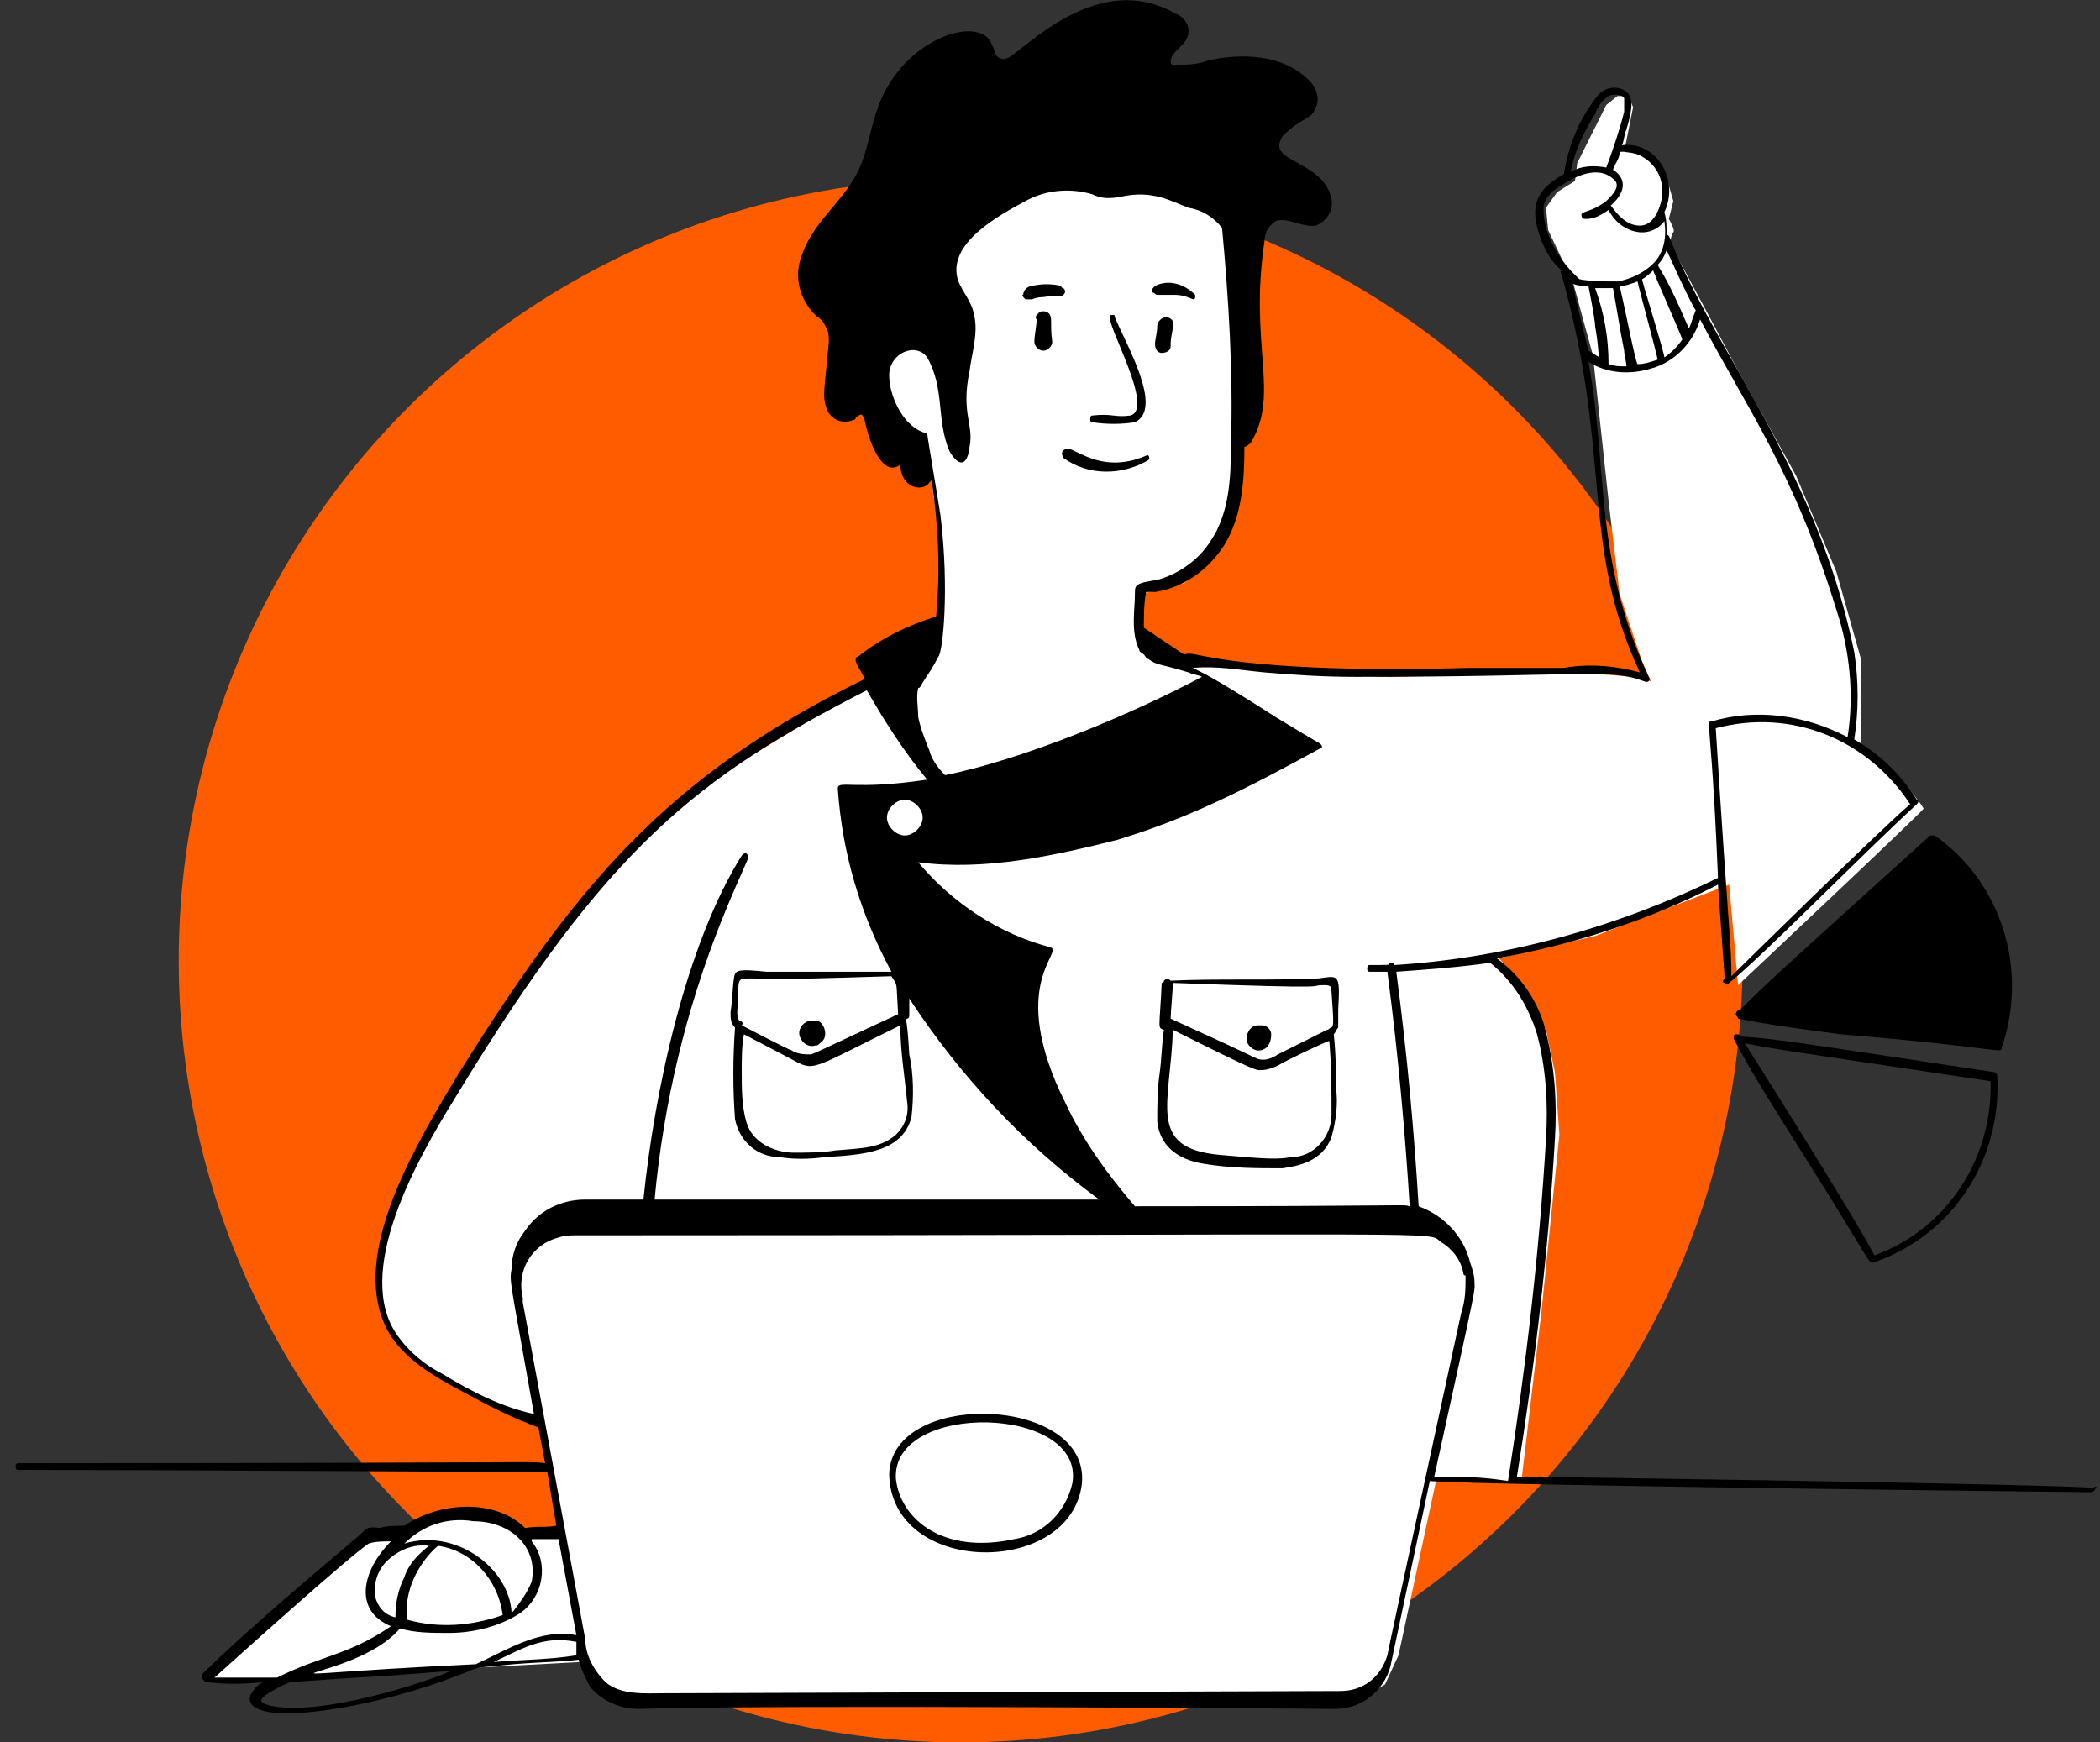
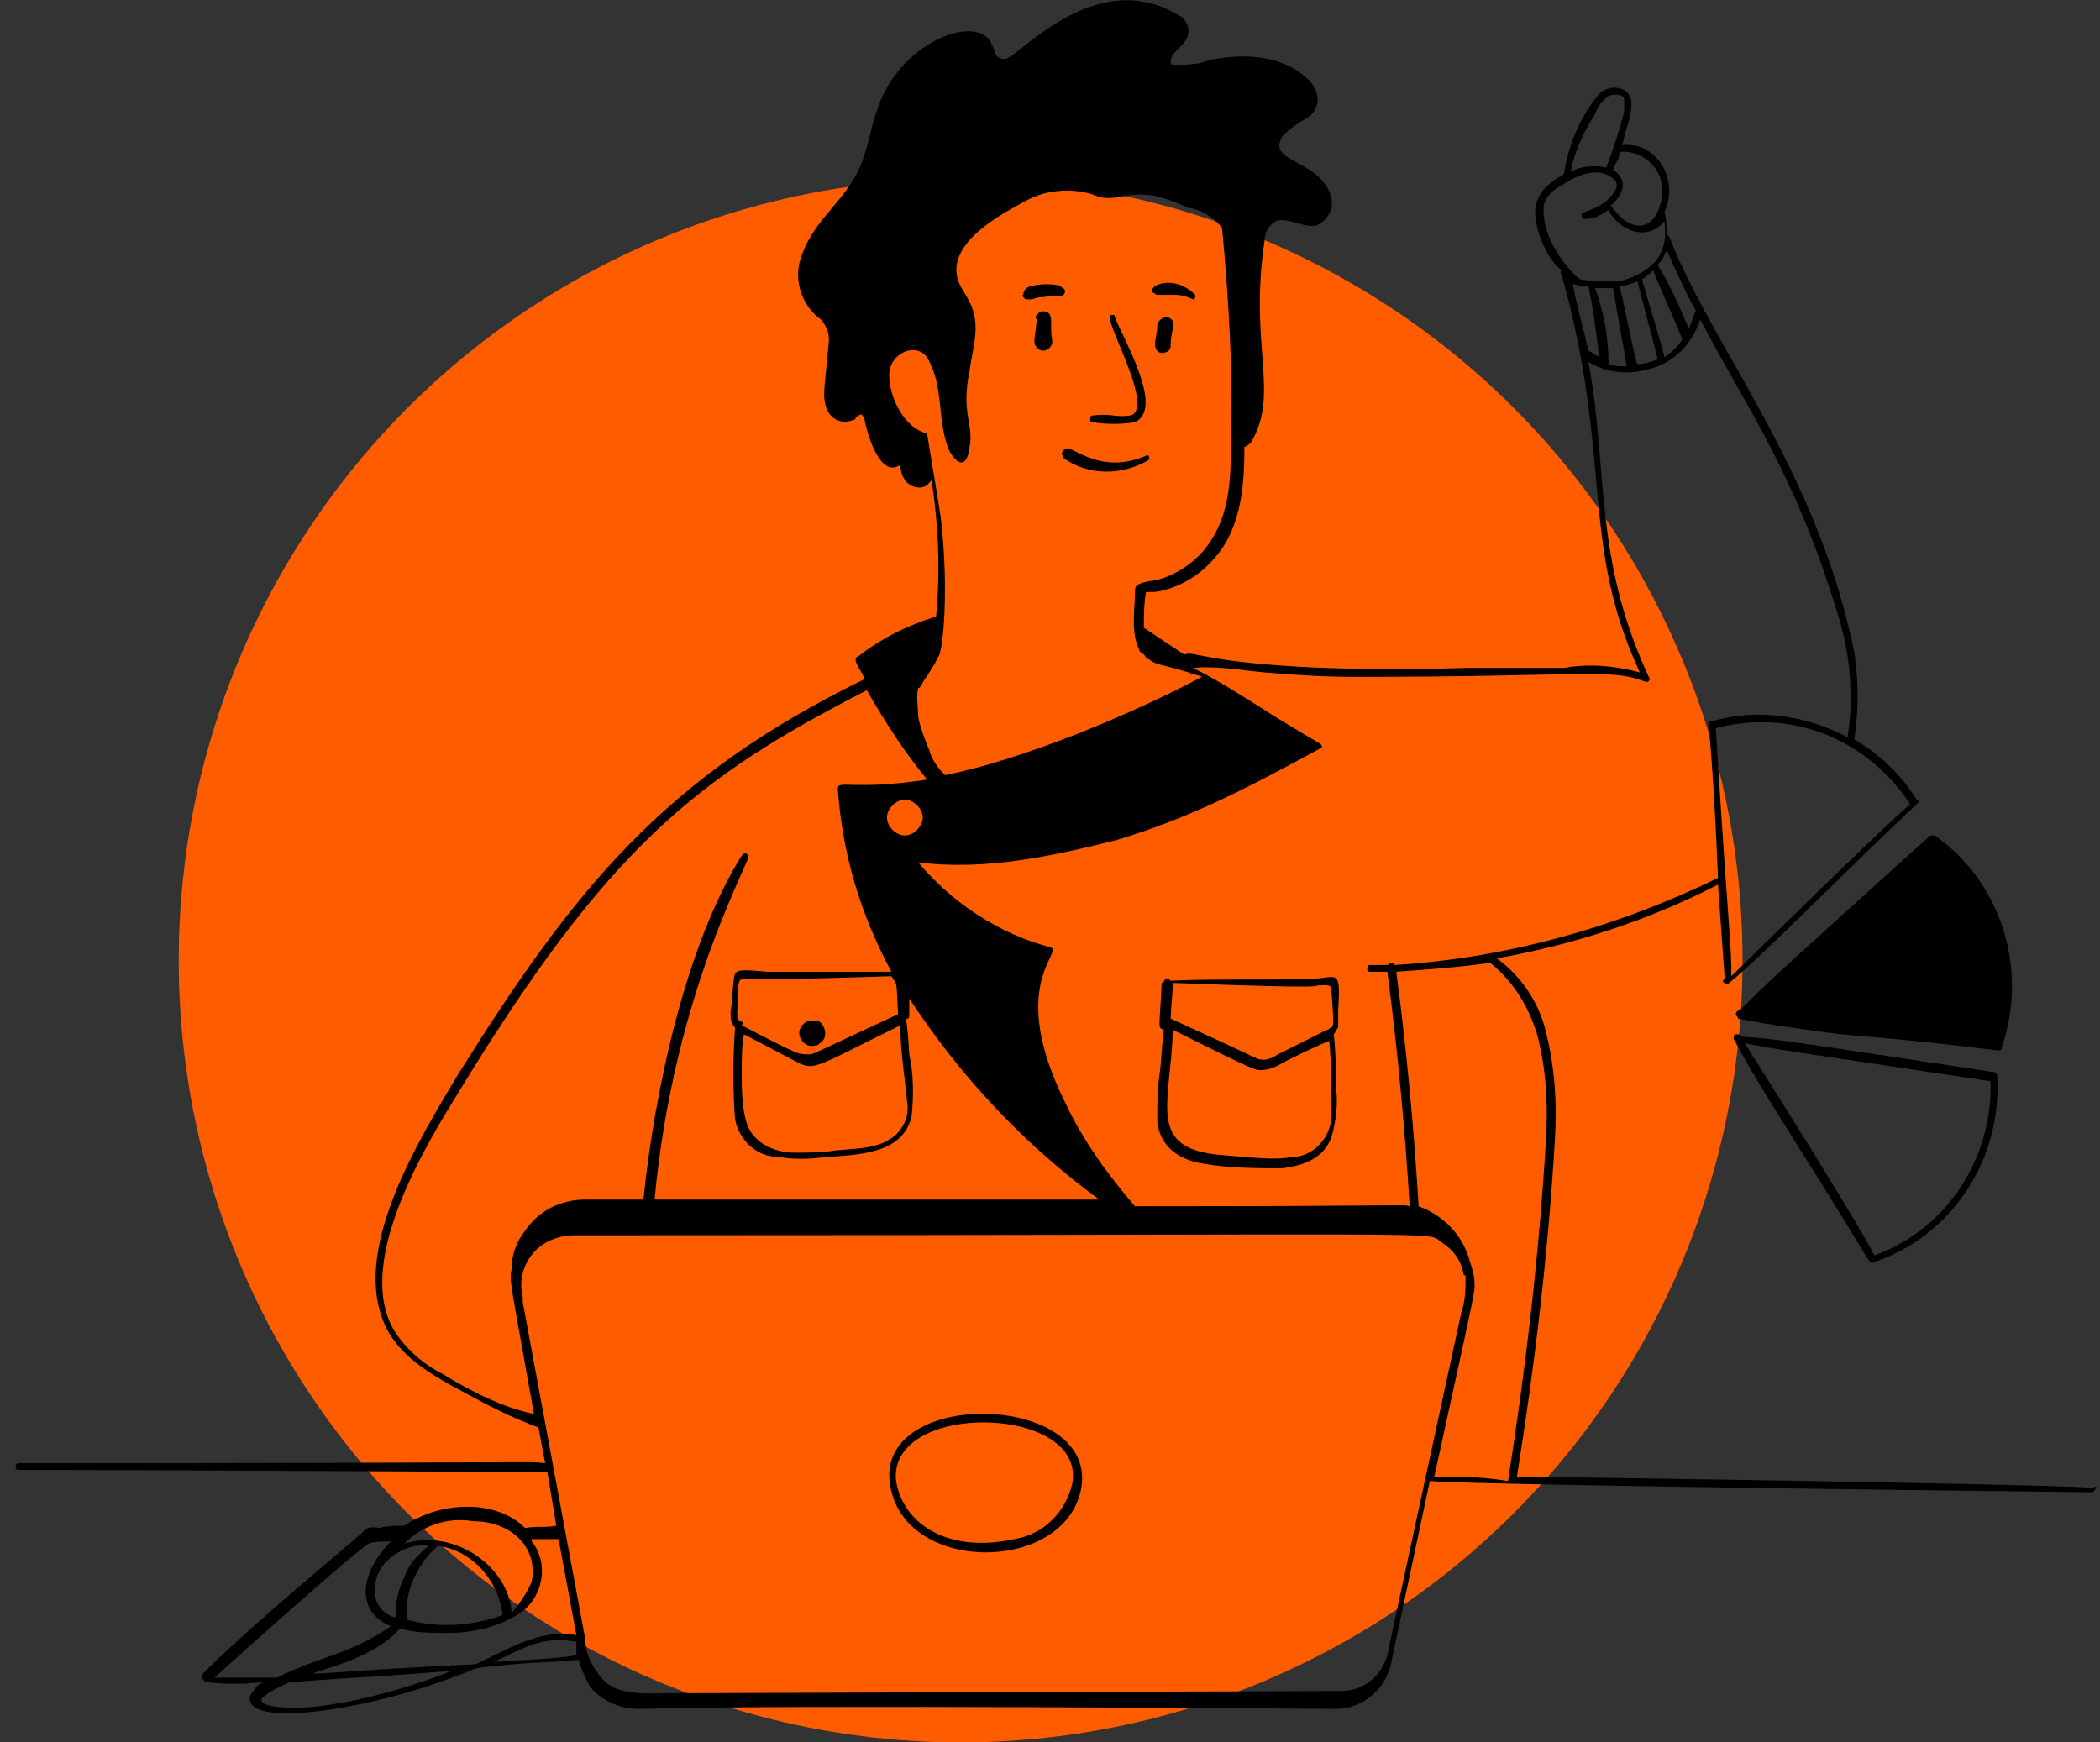
<svg xmlns="http://www.w3.org/2000/svg" width="94" height="78" viewBox="0 0 94 78" fill="none">
  <rect x="0" y="0" width="94" height="78" fill="#333333" stroke="none" />
  <circle cx="43" cy="43" r="35" fill="#FF5C00" />
-   <path d="M28.5 76.1C28.5 76.1 26.6 75.9 26.9 75.6C27.2 75.3 26 74.4 26 74.4L13.1 75.1L9.7 75.2H9.4L9.7 74.7L16.4 68.8H17.9L18.5 68.5L20 67.9H21.1C21.1 67.9 22.5 68.2 22.6 68.2C22.7 68.2 23.3 68.8 23.3 68.8L25.2 68.7L24.6 65.8L24.2 63.7H23.6L20.7 62.2L18.5 60.9L17.5 59.6L17.1 58.7L16.9 57.6C16.9 57.6 17.1 55.9 17.1 55.8C17.1 55.7 17.7 54.3 17.6 54.2C17.6 54.1 18.4 52.3 18.4 52.3L19.4 50.6L21.4 47.1L23.5 43.9L26.1 40.6L28.3 38.1L30.3 36.2L32.7 34.4L36.8 31.9L39.2 30.5C39.2 30.5 42.1 28.3 42.1 28.2C42.1 28.1 42.2 26.2 42.2 26.2L42 23.6L41.5 20.2L39.8 19.2L39.2 15.9L40 14.8L41.5 14.6L42.7 10.5L46.5 8L52.9 8.4L55.3 9.4L55.8 18.2L55.4 19.8L55.3 21.7L55.2 22.9L54.8 23.9L54.4 24.7L53.9 25.4L53 26.1L51.6 26.5C51.6 26.5 51.2 26.5 51.2 26.6C51.2 26.7 51.1 28.2 51.1 28.3C51.1 28.4 51.7 29.4 51.7 29.4C51.7 29.4 53.6 29.7 53.7 29.7C53.8 29.7 62.3 30.4 62.4 30.3C62.5 30.3 70.4 30.1 70.5 30.1C70.6 30.1 73.1 30.3 73.1 30.3L73.9 30.5L73.5 29.6L72.5 26.6L72 22.4L71.3 15.9L70.4 12.6L70.1 12L69.3 10.3L69.2 9.3L69.7 8.6L70.5 8.1L70.6 7.3L71.3 5.9L71.9 4.7L72.4 4.3H72.9L73.1 4.8L72.7 6.8L73.4 6.9L74.3 7.4L74.7 8.3L74.9 9L74.7 9.8C74.7 9.8 75 10.3 74.9 10.4C74.8 10.5 74.7 11.1 74.7 11.1C74.7 11.1 75 11.5 75 11.4C75 11.3 77.8 16.6 77.8 16.6L80.4 21.3L82.2 25.6L83.3 29.5V33.3L85.2 35C85.2 35 86.1 36.1 86.1 36.2C86.1 36.3 77.8 44.1 77.8 44.1L77.4 39.6L71.4 41.9L67.1 42.9L68 43.9L69.2 46.1L69.6 48L69.8 50.8L69 58.7L68.1 66.3L64.3 66.2L62.6 74.1L62 75.4L61 76L59.4 76.2L39.6 76.3L28.5 76.1Z" fill="white" />
  <path d="M48.901 18.9C49.501 19 50.201 19 50.801 18.9C52.101 18.3 50.401 15.4 49.901 14.2C49.901 14.1 49.901 14.1 49.801 14.1C49.701 14.1 49.701 14.1 49.701 14.2C49.501 14.5 51.701 18.3 50.601 18.6C49.901 18.7 49.801 18.5 48.901 18.6C48.801 18.6 48.801 18.7 48.801 18.8C48.801 18.9 48.901 18.9 48.901 18.9ZM47.001 14.1C46.901 13.9 46.601 13.9 46.501 14C46.401 14.1 46.301 14.2 46.401 14.3C46.401 14.6 46.301 15 46.301 15.3C46.301 15.5 46.501 15.7 46.701 15.7C46.901 15.7 47.101 15.5 47.101 15.3C47.001 14.6 47.101 14.3 47.001 14.1ZM52.201 14.2C52.001 14.2 51.801 14.4 51.801 14.6C51.801 14.9 51.701 15.2 51.701 15.4C51.701 15.6 51.801 15.8 52.001 15.8C52.201 15.8 52.401 15.7 52.401 15.5V15.4C52.401 15.1 52.501 14.8 52.501 14.6C52.601 14.4 52.401 14.2 52.201 14.2ZM51.801 13.2C52.201 13.2 52.301 13.2 52.601 13.2C52.901 13.2 53.201 13.3 53.401 13.4C53.501 13.4 53.501 13.3 53.501 13.3V13.2C53.001 12.7 52.301 12.5 51.701 12.8C51.601 12.9 51.501 13 51.601 13.1C51.701 13.1 51.701 13.2 51.801 13.2ZM45.901 13.4C46.001 13.4 46.101 13.4 46.201 13.4C46.201 13.4 46.401 13.3 46.701 13.3C47.301 13.2 47.501 13.3 47.601 13.2C47.701 13.1 47.701 13 47.601 12.9C47.601 12.9 47.501 12.9 47.501 12.8C47.101 12.7 46.601 12.7 46.201 12.8C46.001 12.8 45.801 13 45.801 13.2C45.701 13.2 45.801 13.3 45.901 13.4ZM47.601 20.5C48.701 21.3 50.201 21.3 51.401 20.6C51.501 20.5 51.401 20.3 51.301 20.4C49.201 21.3 48.001 19.9 47.701 20.1C47.501 20.2 47.501 20.3 47.601 20.5ZM39.801 66C39.901 70.5 47.701 70.6 48.401 66.6C49.101 62.5 39.901 62.1 39.801 66ZM48.001 66.4C47.701 67.7 46.701 68.7 45.401 68.9C42.201 69.6 40.301 68 40.101 66.2C39.901 62.7 48.601 62.9 48.001 66.4ZM89.301 48C80.001 46.6 79.501 46.5 77.901 46.4C77.901 46.3 77.801 46.3 77.701 46.3C77.601 46.3 77.601 46.4 77.601 46.5C78.501 48.2 79.601 49.9 80.601 51.5C83.901 56.7 83.601 56.6 83.901 56.5C87.401 55.3 89.601 51.9 89.401 48.2C89.401 48.1 89.401 48.1 89.301 48ZM78.101 46.7C79.601 47 79.801 47 89.101 48.4C89.201 51.8 87.201 55 83.901 56.2C83.101 54.6 78.101 46.7 78.101 46.7ZM89.601 46.9C90.801 43.4 89.601 39.5 86.601 37.4C86.501 37.4 86.501 37.4 86.401 37.4C79.201 43.9 79.101 44 77.901 45.2C77.801 45.2 77.701 45.3 77.701 45.4C77.701 45.5 77.801 45.5 77.801 45.6C79.301 45.9 80.901 46.1 82.401 46.3C89.601 46.9 89.601 47.2 89.601 46.9ZM36.501 45.7C36.401 45.7 36.401 45.7 36.201 45.7C35.901 45.8 35.701 46.1 35.801 46.4C35.901 46.7 36.201 46.9 36.501 46.8C36.601 46.8 36.601 46.8 36.701 46.7C37.201 46.4 36.801 45.6 36.501 45.7ZM59.001 43.8C56.701 43.9 54.701 43.8 52.401 43.9C52.301 43.8 52.201 43.8 52.101 43.9C52.101 43.9 52.101 44 52.001 44C51.901 46.1 51.801 46 52.101 46.1C52.001 46.7 52.001 47.4 51.901 48.1C51.801 48.8 51.801 49.5 51.801 50.2C51.901 51.2 52.601 51.9 53.901 52.1C55.101 52.3 56.301 52.3 57.401 52.3C58.101 52.2 59.201 52 59.601 50.9C59.801 50.2 59.901 49.4 59.801 48.7C59.801 48 59.801 47.2 59.701 46.3C59.801 46.2 59.801 46.1 59.901 46C59.901 45.7 59.901 45.5 59.901 45.2C60.001 43.5 59.901 43.7 59.001 43.8ZM59.301 44.1C59.601 44.1 59.601 44.2 59.601 44.4C59.701 45.8 59.701 45.9 59.601 46C59.501 46 59.501 46.1 59.401 46.1C59.401 46.1 57.601 47 57.201 47.2C56.901 47.4 56.601 47.5 56.301 47.4C55.801 47.2 56.801 47.6 52.401 45.6C52.401 45.3 52.501 44.3 52.501 44C60.501 44.3 58.301 44.1 59.301 44.1ZM56.501 47.9C56.701 47.9 57.001 47.8 57.201 47.7C57.501 47.5 59.401 46.6 59.501 46.6C59.601 47.7 59.601 48.8 59.601 49.9C59.601 50.9 58.801 51.8 57.801 51.8C57.201 51.9 56.801 51.9 54.601 51.7C51.301 51.4 52.401 49.4 52.501 46.1C56.501 48.1 56.201 47.9 56.501 47.9Z" fill="black" />
-   <path d="M56.501 45.9H56.301C56.001 45.9 55.801 46.2 55.801 46.5V46.6C55.901 46.9 56.201 47.1 56.501 47C56.801 46.9 56.901 46.6 56.901 46.3C56.901 46.1 56.701 45.9 56.501 45.9Z" fill="black" />
  <path d="M93.701 66.6C90.301 66.4 68.001 66.1 67.901 66.1C68.701 61.1 69.301 56.1 69.601 51C69.701 49.4 69.601 47.8 69.201 46.2C68.901 44.9 68.101 43.7 67.001 42.9C70.401 42.3 73.801 41.2 76.901 39.6C77.001 41 77.101 42.4 77.201 43.8C77.101 43.9 77.101 44 77.201 44C77.301 44.1 77.301 44.1 77.401 44C78.901 42.8 83.301 38.3 85.801 36C85.901 35.9 85.901 35.8 85.801 35.8C85.101 34.7 84.201 33.8 83.001 33.1C83.201 31.8 83.201 30.5 83.001 29.2C82.001 24.3 80.001 20.5 77.801 16.6C74.401 10.7 74.901 10.6 74.601 10.5C74.601 10.2 74.601 9.8 74.501 9.5C75.201 8 74.101 6.3 72.601 6.5C72.701 6.3 72.701 6 72.801 5.8C73.101 4.8 73.101 4.4 72.801 4.1C72.401 3.8 71.801 3.9 71.501 4.3C70.701 5.3 70.201 6.5 70.001 7.8C68.701 8.5 68.501 9.3 68.901 10.5C69.101 11.1 69.401 11.7 69.901 12.1C69.901 12.1 69.801 12.2 69.901 12.3C72.201 20.5 70.701 24.3 73.401 30.1C72.301 29.8 71.101 29.7 70.001 29.9C68.601 29.9 67.101 29.9 65.701 29.9C62.501 30 57.801 30 54.601 29.5C53.401 29.3 53.301 29.2 53.001 29.3C52.401 28.9 51.801 28.5 51.201 28.1C51.201 27.6 51.201 27 51.301 26.5C51.401 26.5 51.601 26.5 51.701 26.5C53.001 26.3 54.101 25.5 54.801 24.4C55.601 23.1 55.701 21.5 55.701 20C55.801 20 55.901 19.9 56.001 19.8C57.301 17.6 55.901 15.5 56.601 10.8C56.601 10.4 56.801 10.1 57.101 9.9C57.601 9.7 58.301 10.2 58.901 10.1C59.401 9.9 59.701 9.4 59.601 8.9C59.301 7.5 57.601 7.3 57.301 6.7C57.201 6.5 57.301 6.3 57.401 6.1C58.301 5.2 58.701 5.4 58.901 4.8C59.101 4.4 58.901 3.9 58.601 3.6C57.201 2.2 55.001 2.5 54.101 2.7C53.601 2.9 53.101 2.9 52.501 2.9C52.401 2.9 52.401 2.8 52.401 2.7C52.501 2.2 53.201 2 53.201 1.4C53.201 1 52.901 0.7 52.601 0.6C49.101 -1.4 45.801 2.3 45.101 2.6C44.901 2.7 44.701 2.6 44.601 2.5C44.501 2.3 44.501 2.2 44.401 2C43.901 0.6 40.401 1.7 39.301 4.8C39.001 5.6 38.901 6.4 38.601 7.2C38.001 8.9 36.501 9.7 35.901 11.4C35.501 12.4 35.801 13.5 36.601 14.2C36.801 14.3 36.901 14.5 37.001 14.7C37.101 14.9 37.101 15.1 37.101 15.3C36.901 17.5 36.801 17.7 37.001 18.3C37.201 18.8 37.701 19 38.201 18.8C38.201 18.8 38.301 18.8 38.301 18.7C38.401 18.6 38.601 18.5 38.601 18.6C38.601 18.6 38.701 18.7 38.701 18.8C38.901 19.8 39.501 21.4 40.301 20.8C40.301 21.1 40.401 21.4 40.601 21.6C40.901 21.9 41.401 21.9 41.601 21.6L41.701 21.5C42.001 23.5 42.101 25.5 41.901 27.6C40.601 28 39.401 28.6 38.401 29.4C38.301 29.4 38.301 29.5 38.301 29.6C38.401 29.9 38.601 30.1 38.701 30.4C29.701 34.8 25.701 39.8 20.501 48.1C18.701 51.1 15.901 55.7 17.101 59C17.701 60.7 19.401 61.6 20.901 62.4C22.001 63 23.001 63.5 24.101 63.9L24.401 65.5C23.401 65.4 25.501 65.5 0.901 65.5C0.801 65.5 0.701 65.5 0.701 65.6C0.701 65.7 0.701 65.8 0.801 65.8C0.801 65.8 0.801 65.8 0.901 65.8C6.601 65.8 23.501 65.9 24.501 65.9L24.901 68.3C24.301 68.4 24.201 68.3 23.501 68.4C22.201 67.1 19.701 67.2 18.101 68.3C17.701 68.3 17.301 68.3 17.001 68.4C16.301 68.3 16.401 68.5 16.001 68.8C14.001 70.5 10.901 73.1 9.101 74.9C9.001 75 9.001 75.1 9.101 75.2L9.201 75.3C10.101 75.4 10.901 75.4 11.801 75.3C11.501 75.4 11.401 75.6 11.201 75.9C10.801 77.4 16.401 76.6 20.501 75C21.601 74.6 20.901 74.7 23.001 74.5C24.201 74.4 25.101 74.4 25.901 74.3C26.001 74.7 26.201 75.1 26.401 75.5C27.001 76.2 27.801 76.5 28.601 76.5C35.001 76.3 59.801 76.5 59.801 76.5C61.001 76.5 62.101 75.6 62.301 74.3L64.001 66.3C66.601 66.5 93.501 66.8 93.601 66.8C93.701 66.8 93.801 66.7 93.801 66.6C93.901 66.6 93.801 66.5 93.701 66.6ZM85.501 36C84.101 37.2 77.801 43.4 77.501 43.7C77.501 42.2 77.401 42.2 76.801 32.6C80.201 31.7 83.601 33.1 85.501 36ZM74.601 11.2C76.001 14.3 75.901 13.8 75.901 13.9C75.701 14.4 75.701 14.5 75.601 14.7C75.501 14.5 75.201 13.8 75.201 13.8C73.901 10.9 74.101 12.5 74.601 11.2ZM71.401 12.9C71.701 12.9 71.901 12.9 72.201 12.9C72.401 14 72.501 14.7 72.701 15.7C72.701 15.9 72.801 16.2 72.801 16.4C72.501 16.4 72.301 16.4 72.001 16.3C72.001 15.1 71.801 14 71.401 12.9ZM72.501 12.8C72.801 12.8 73.001 12.7 73.301 12.6C73.301 12.7 74.101 15.6 74.201 16.1C73.901 16.2 73.601 16.3 73.301 16.3C73.201 16.2 72.801 14.1 72.501 12.8ZM73.501 12.5C73.701 12.4 73.901 12.2 74.001 12.1C74.001 12.2 75.301 15.1 75.301 15.2C75.101 15.5 74.801 15.8 74.501 16C74.501 15.8 73.501 12.6 73.501 12.5ZM74.401 8.8C74.301 9.4 74.001 10.1 73.401 10.1C72.801 10.1 72.401 9.6 72.101 9.2C72.901 8.5 72.701 7.9 72.201 7.6C72.301 7.3 72.501 7.1 72.501 6.8C73.501 6.7 74.401 7.5 74.401 8.5C74.401 8.6 74.401 8.7 74.401 8.8ZM71.401 5.1C71.501 4.8 71.701 4.5 72.001 4.3C72.201 4.2 72.601 4.2 72.701 4.4C72.701 4.6 72.701 4.8 72.701 5C72.501 5.8 72.201 6.7 71.901 7.5C71.401 7.4 70.801 7.4 70.301 7.7C70.501 6.7 70.901 5.9 71.401 5.1ZM69.101 9.2C69.201 8.8 69.501 8.5 69.901 8.3C70.201 8.1 71.401 7.3 72.201 8C72.601 8.3 72.201 8.7 71.901 9C71.101 9.6 70.701 9.4 70.801 9.7C70.801 9.8 70.901 9.8 71.001 9.8C71.401 9.8 71.701 9.6 72.001 9.4C72.501 10.4 73.801 10.8 74.501 9.9C74.601 10.6 74.501 11.3 74.001 11.8C73.601 12.2 73.001 12.5 72.401 12.6C71.801 12.6 71.201 12.6 70.701 12.5C69.801 11.7 69.001 10.4 69.101 9.2ZM70.401 12.7C70.601 12.8 70.901 12.8 71.101 12.8C71.101 12.8 71.401 14.3 71.401 14.6C71.601 15.8 71.501 15.7 71.601 16C71.401 15.9 71.301 15.8 71.101 15.7C70.901 14.8 70.601 13.8 70.401 12.7ZM56.601 30.1C57.801 30.2 59.101 30.3 60.701 30.3C70.901 30.3 72.001 29.9 73.601 30.5C73.801 30.6 73.901 30.4 73.801 30.3C71.301 24.9 72.001 21 71.101 16.2C71.901 16.7 72.901 16.8 73.901 16.5C75.001 16.2 75.801 15.3 76.101 14.3C78.201 18.3 80.301 21.1 82.201 27.3C82.801 29.1 83.001 31.1 82.701 33C80.801 32 78.601 31.7 76.601 32.3C76.501 32.3 76.501 32.3 76.501 32.5C76.501 32.9 76.701 34.4 76.901 39.3C72.401 41.5 67.401 42.9 62.401 43.2C62.401 43.1 62.301 43.1 62.201 43.1C62.101 43.2 62.401 43.2 61.301 43.2C61.201 43.2 61.201 43.3 61.201 43.4C61.201 43.5 61.301 43.5 61.301 43.5H62.101C62.601 47.3 62.901 50.8 63.101 54C62.701 53.9 63.701 54 50.801 54C49.601 52.6 48.501 51.1 47.701 49.4C45.001 44 47.701 42.6 47.001 42.4C44.701 41.8 42.601 40.4 41.101 38.6C44.101 39 47.201 38.3 50.001 37.6C53.301 36.6 55.801 35.3 59.101 33.5C59.201 33.5 59.201 33.4 59.101 33.3C58.801 33.1 59.401 33.5 57.101 32.1C54.601 30.5 54.001 30.2 53.401 29.9C54.501 29.8 55.501 30 56.601 30.1ZM33.201 48C33.201 47.4 33.201 46.8 33.301 46.3L35.401 47.4C36.501 48 36.201 47.9 40.301 45.9C40.301 47.1 40.501 48.2 40.601 49.3C40.701 49.9 40.501 50.4 40.101 50.8C39.401 51.4 38.601 51.4 37.401 51.5C36.801 51.6 36.201 51.6 35.501 51.6C34.901 51.6 33.701 51.3 33.401 50.2C33.201 49.5 33.201 48.7 33.201 48ZM33.101 45.7C33.001 45.6 33.001 45.4 33.001 45.3C33.101 43.8 32.901 43.8 33.601 43.8C34.501 43.8 33.701 43.9 39.901 43.7C40.201 44.2 40.101 43.8 40.201 45.4C35.901 47.4 36.801 47 36.301 47.2C36.001 47.2 35.701 47.2 35.401 47C35.301 47 33.401 46 33.201 45.9C33.301 45.8 33.201 45.7 33.101 45.7ZM40.501 37.4C40.101 37.4 39.701 37 39.701 36.6C39.701 36.2 40.101 35.8 40.501 35.8C40.901 35.8 41.301 36.2 41.301 36.6C41.301 37 40.901 37.4 40.501 37.4ZM41.101 30.8C41.201 30.8 41.201 30.7 41.401 30.4C41.601 30.1 41.801 29.8 42.001 29.4C42.201 29.2 42.501 26.4 42.101 23.1C42.001 22.4 41.501 19.5 41.501 19.4C40.501 19.2 39.801 17.8 39.801 16.8C39.801 15.8 41.001 15.3 41.501 16C42.301 17.4 41.901 18.8 42.501 20.2C42.901 20.9 43.301 20.9 43.401 20C43.601 19 43.001 18.5 43.401 16.6C43.501 15.8 43.801 14.9 43.601 14.1C43.501 13.5 43.101 13.1 42.901 12.6C42.301 10.9 44.801 9.6 45.901 9C46.801 8.5 47.901 8.4 48.901 8.7C49.301 8.9 49.701 8.9 50.201 8.8C51.601 8.5 52.401 9 53.201 9.3C53.801 9.4 54.301 9.7 54.701 10.2C55.001 13.4 55.201 16.7 55.101 19.9C55.101 21.5 55.001 23 54.201 24.2C53.701 25 52.901 25.6 52.001 25.9C51.701 26 51.401 26 51.101 26.1C50.801 26.2 50.801 26.3 50.801 26.6C50.801 27.3 50.601 28.3 51.001 29.1C51.001 29.2 51.101 29.2 51.201 29.3C51.301 29.4 51.301 29.5 51.401 29.5C51.801 29.8 51.901 29.7 53.201 30.1C53.401 30.2 53.601 30.2 53.801 30.3C50.601 32 45.801 34 42.301 34.7C42.001 34.4 41.701 34 41.601 33.6C41.401 33.1 41.201 32.6 41.101 32.1C41.101 31.7 41.001 31.2 41.101 30.8ZM19.801 61.5C19.001 61.1 18.301 60.5 17.801 59.8C15.801 57 18.601 52 20.401 49.1C27.201 37.9 31.201 34.8 38.801 30.9C39.601 32.3 40.501 33.7 41.501 34.9C38.201 35.4 37.501 34.9 37.501 35.3C37.701 38.2 38.501 40.9 39.901 43.5H34.301C33.301 43.4 33.001 43.4 32.901 43.6C32.801 43.8 32.801 44.7 32.701 45.3C32.701 45.6 32.701 45.8 32.901 46C32.801 47.4 32.801 48.8 32.901 50.1C33.101 51.1 33.901 51.8 34.901 51.8C35.501 51.9 36.201 51.9 36.901 51.8C38.601 51.7 40.401 51.6 40.801 50C40.901 49.1 40.901 48.1 40.701 47.2C40.601 45.4 40.501 45.7 40.601 45.6C40.701 45.6 40.701 45.5 40.701 45.4V44.7C43.001 48.2 45.801 51.2 49.201 53.7H29.301C29.701 49.4 30.701 45.2 32.301 41.2C32.701 40.2 33.101 39.3 33.501 38.4C33.501 38.3 33.501 38.3 33.401 38.2C33.301 38.2 33.301 38.2 33.201 38.3C30.701 42.3 29.301 48.8 28.801 53.7H26.201C25.101 53.7 24.101 54.2 23.501 55.1C23.101 55.6 22.901 56.2 22.901 56.8C22.801 57.4 22.801 57.1 23.901 63.3C22.501 63 21.101 62.3 19.801 61.5ZM21.201 68.1C22.801 68.1 24.101 69.2 23.801 70.8C23.601 71.3 23.301 71.7 23.001 72.1L22.901 72.2C22.801 70.2 20.401 68.4 18.101 69.1C18.901 68.3 20.001 67.9 21.201 68.1ZM22.501 72.3C21.101 72.8 19.601 72.9 18.201 72.5V72.1C18.201 71 18.801 69.9 19.601 69.2C21.101 69.4 22.301 70.7 22.501 72.3ZM19.201 69.2C18.701 69.6 18.301 70 18.101 70.6C17.801 71.2 17.701 71.8 17.701 72.4C17.201 72.3 16.901 71.9 16.801 71.5C16.701 70.9 16.901 70.3 17.301 69.9C17.801 69.4 18.501 69.1 19.201 69.2ZM9.601 75.1C10.601 74.2 15.601 69.7 16.501 69.1C16.801 69 17.201 69 17.501 69C16.201 70.3 15.801 72.1 17.501 72.8C15.601 74.1 14.401 74.1 12.401 75.1C11.501 75.1 10.501 75.1 9.601 75.1ZM11.901 76.3C11.701 76.2 11.701 76.2 11.701 76.1C11.701 75.9 12.701 75.4 13.001 75.3C18.601 74.9 15.101 75.2 20.201 74.8C18.301 75.6 13.801 76.9 11.901 76.3ZM17.901 72.9C18.601 73.1 19.301 73.1 20.101 73.1C21.201 73.1 22.401 72.8 23.301 72.2C24.301 71.5 24.601 70 23.801 69C23.801 69 23.801 69 23.801 68.9C24.201 68.9 24.601 68.9 25.001 68.9L25.801 73.2C24.201 72.9 22.801 73.8 21.301 74.5C8.801 75.1 15.801 75.4 17.901 72.9ZM22.101 74.4C23.401 73.8 24.301 73.2 25.801 73.5V73.7C25.801 73.8 25.801 73.9 25.801 74.1C24.601 74.3 23.301 74.3 22.101 74.4ZM62.101 74.1C61.801 75.1 61.001 75.7 60.001 75.7L29.801 75.8C28.901 75.8 27.801 75.9 27.101 75.3C26.601 74.8 26.201 74.1 26.201 73.4L23.401 58.3C23.401 58.2 23.401 58.1 23.401 58.1C23.101 56.9 23.801 55.7 25.001 55.4C25.301 55.3 25.501 55.3 25.801 55.3C66.301 55.3 63.801 55.1 64.501 55.6C65.001 55.9 65.401 56.4 65.501 57C65.501 57 65.501 57.1 65.601 57.1C65.601 57.7 65.601 58.2 65.401 58.8C65.401 58.8 62.101 74 62.101 74.1ZM64.201 66.1C66.201 57 66.001 57.9 66.001 57.4C66.001 57.1 65.901 56.8 65.801 56.5C65.501 55.3 64.601 54.4 63.501 54C63.301 50.7 63.001 47.3 62.501 43.5C63.901 43.4 65.301 43.3 66.701 43.1C67.701 43.9 68.401 45 68.801 46.3C69.201 47.8 69.301 49.4 69.201 51C68.901 56.1 68.301 61.2 67.501 66.3C66.301 66.1 65.301 66.1 64.201 66.1Z" fill="black" />
</svg>